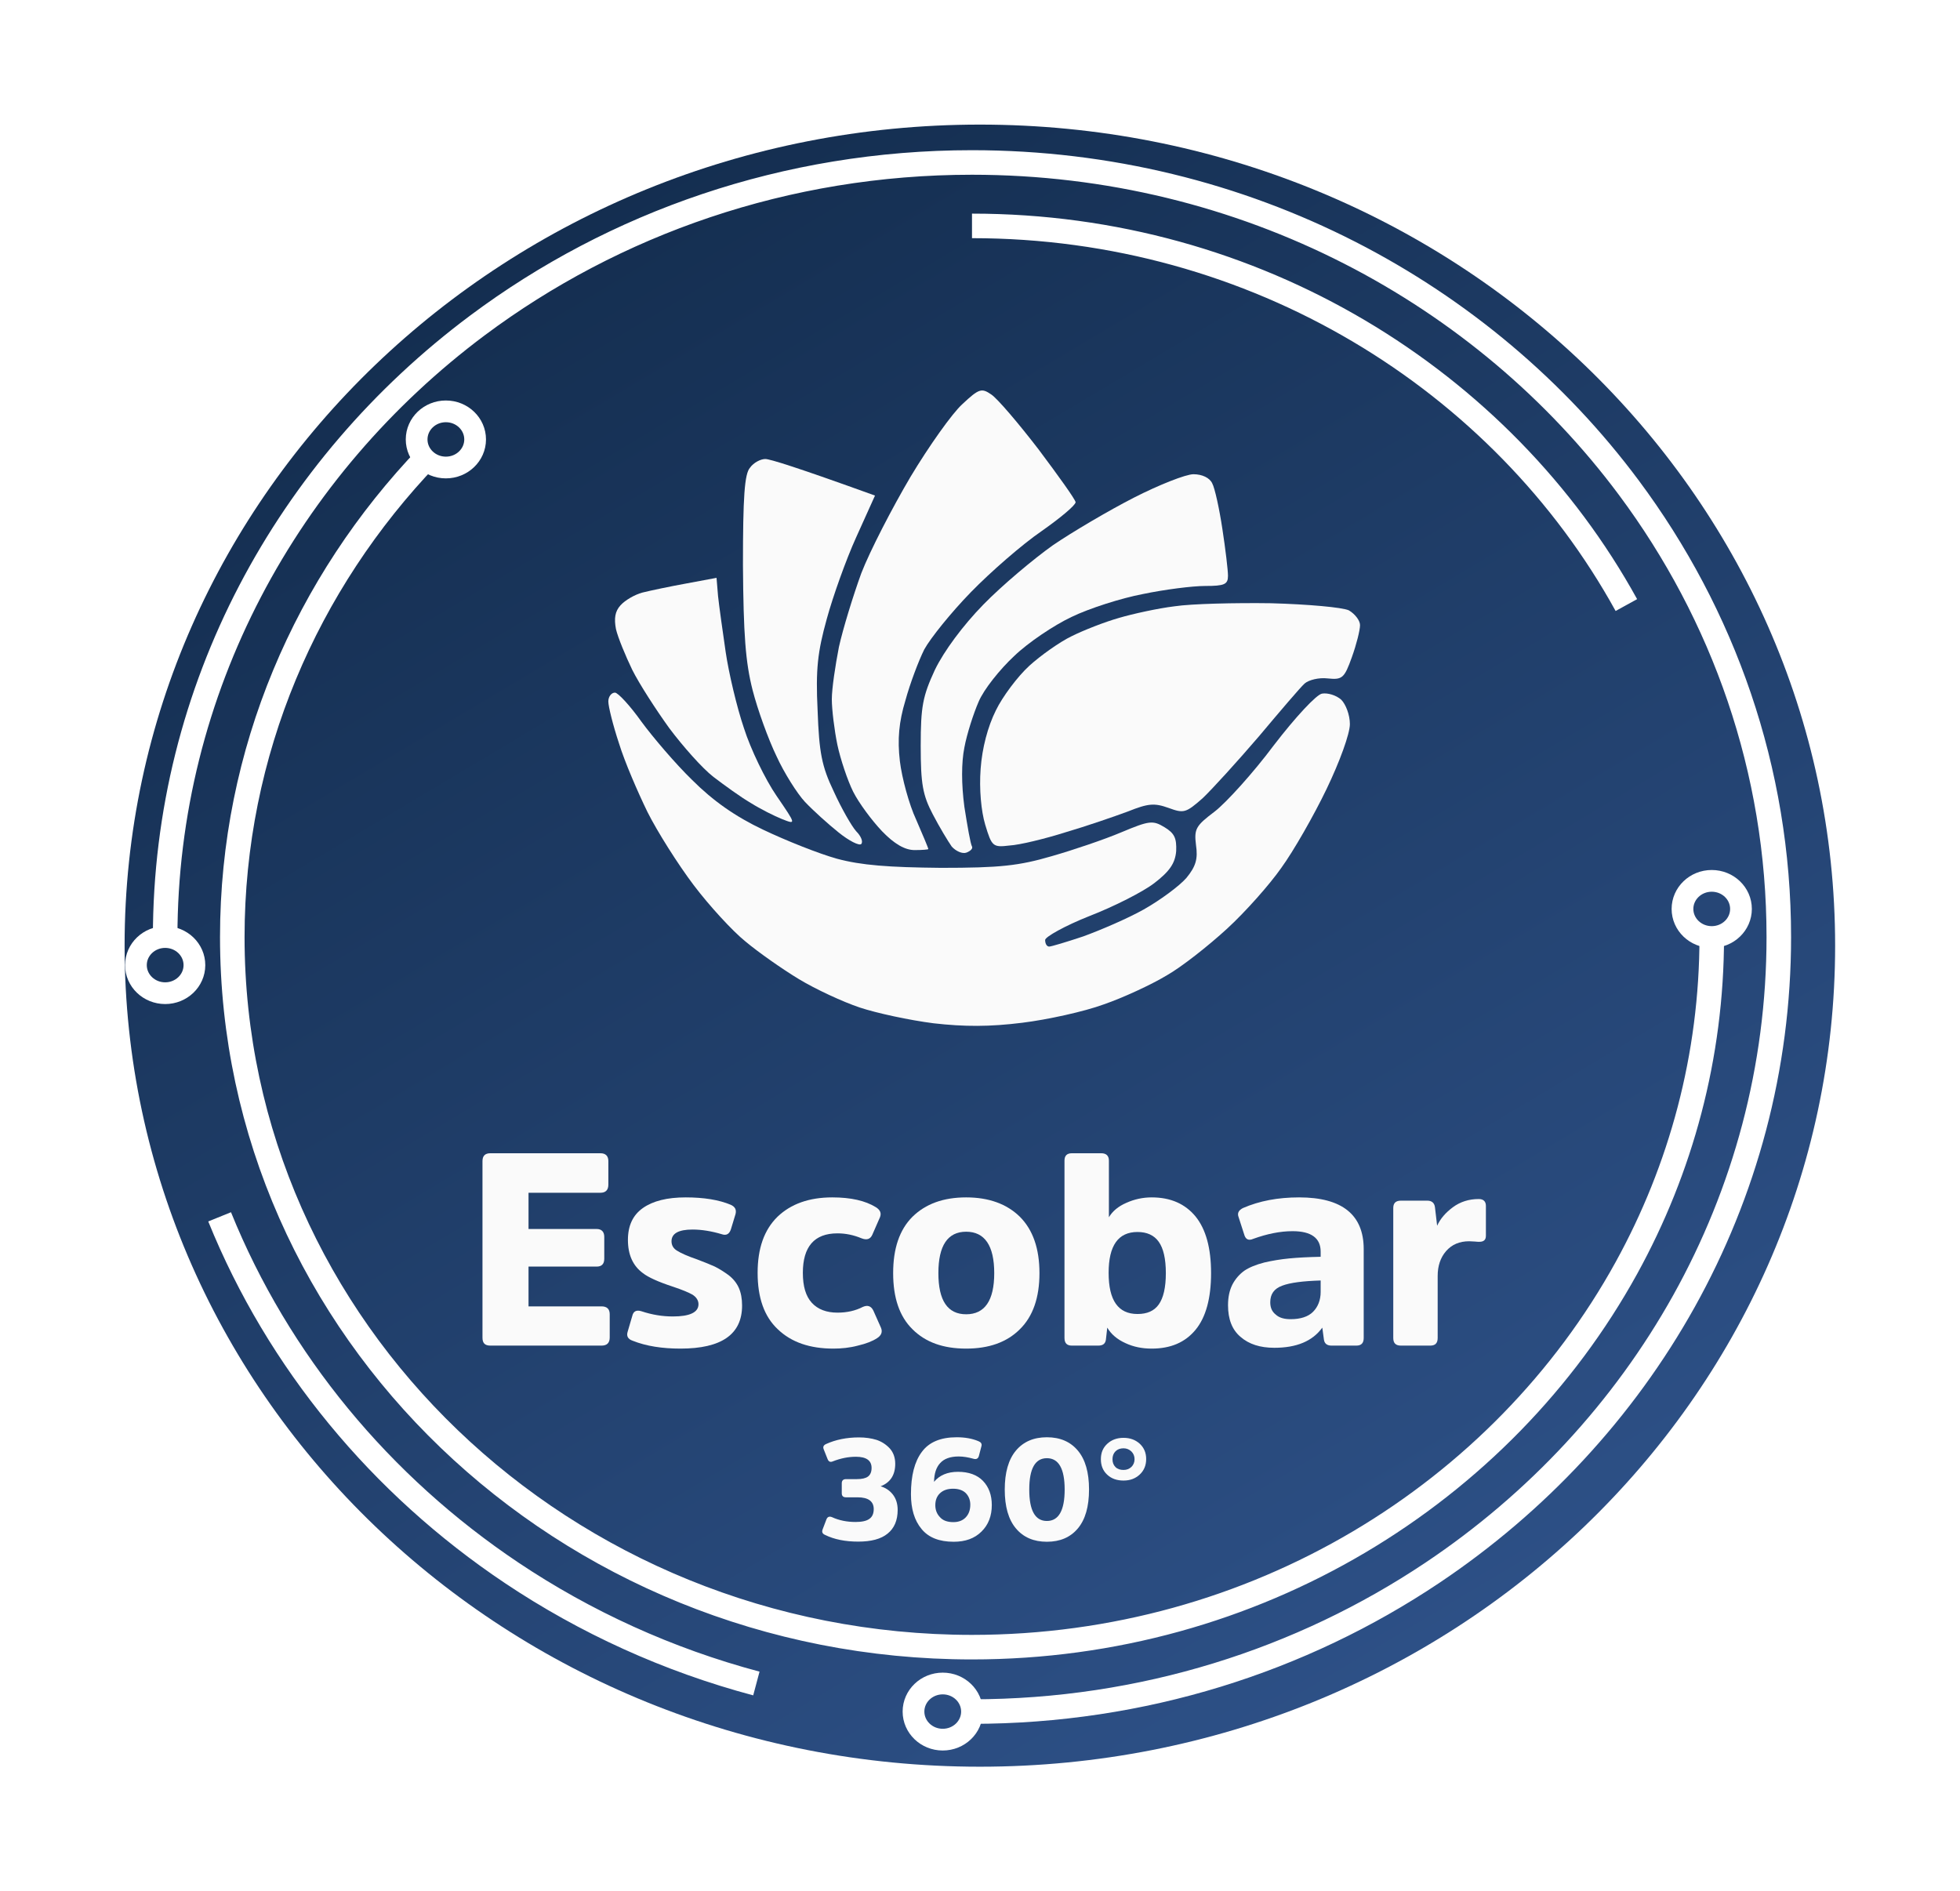
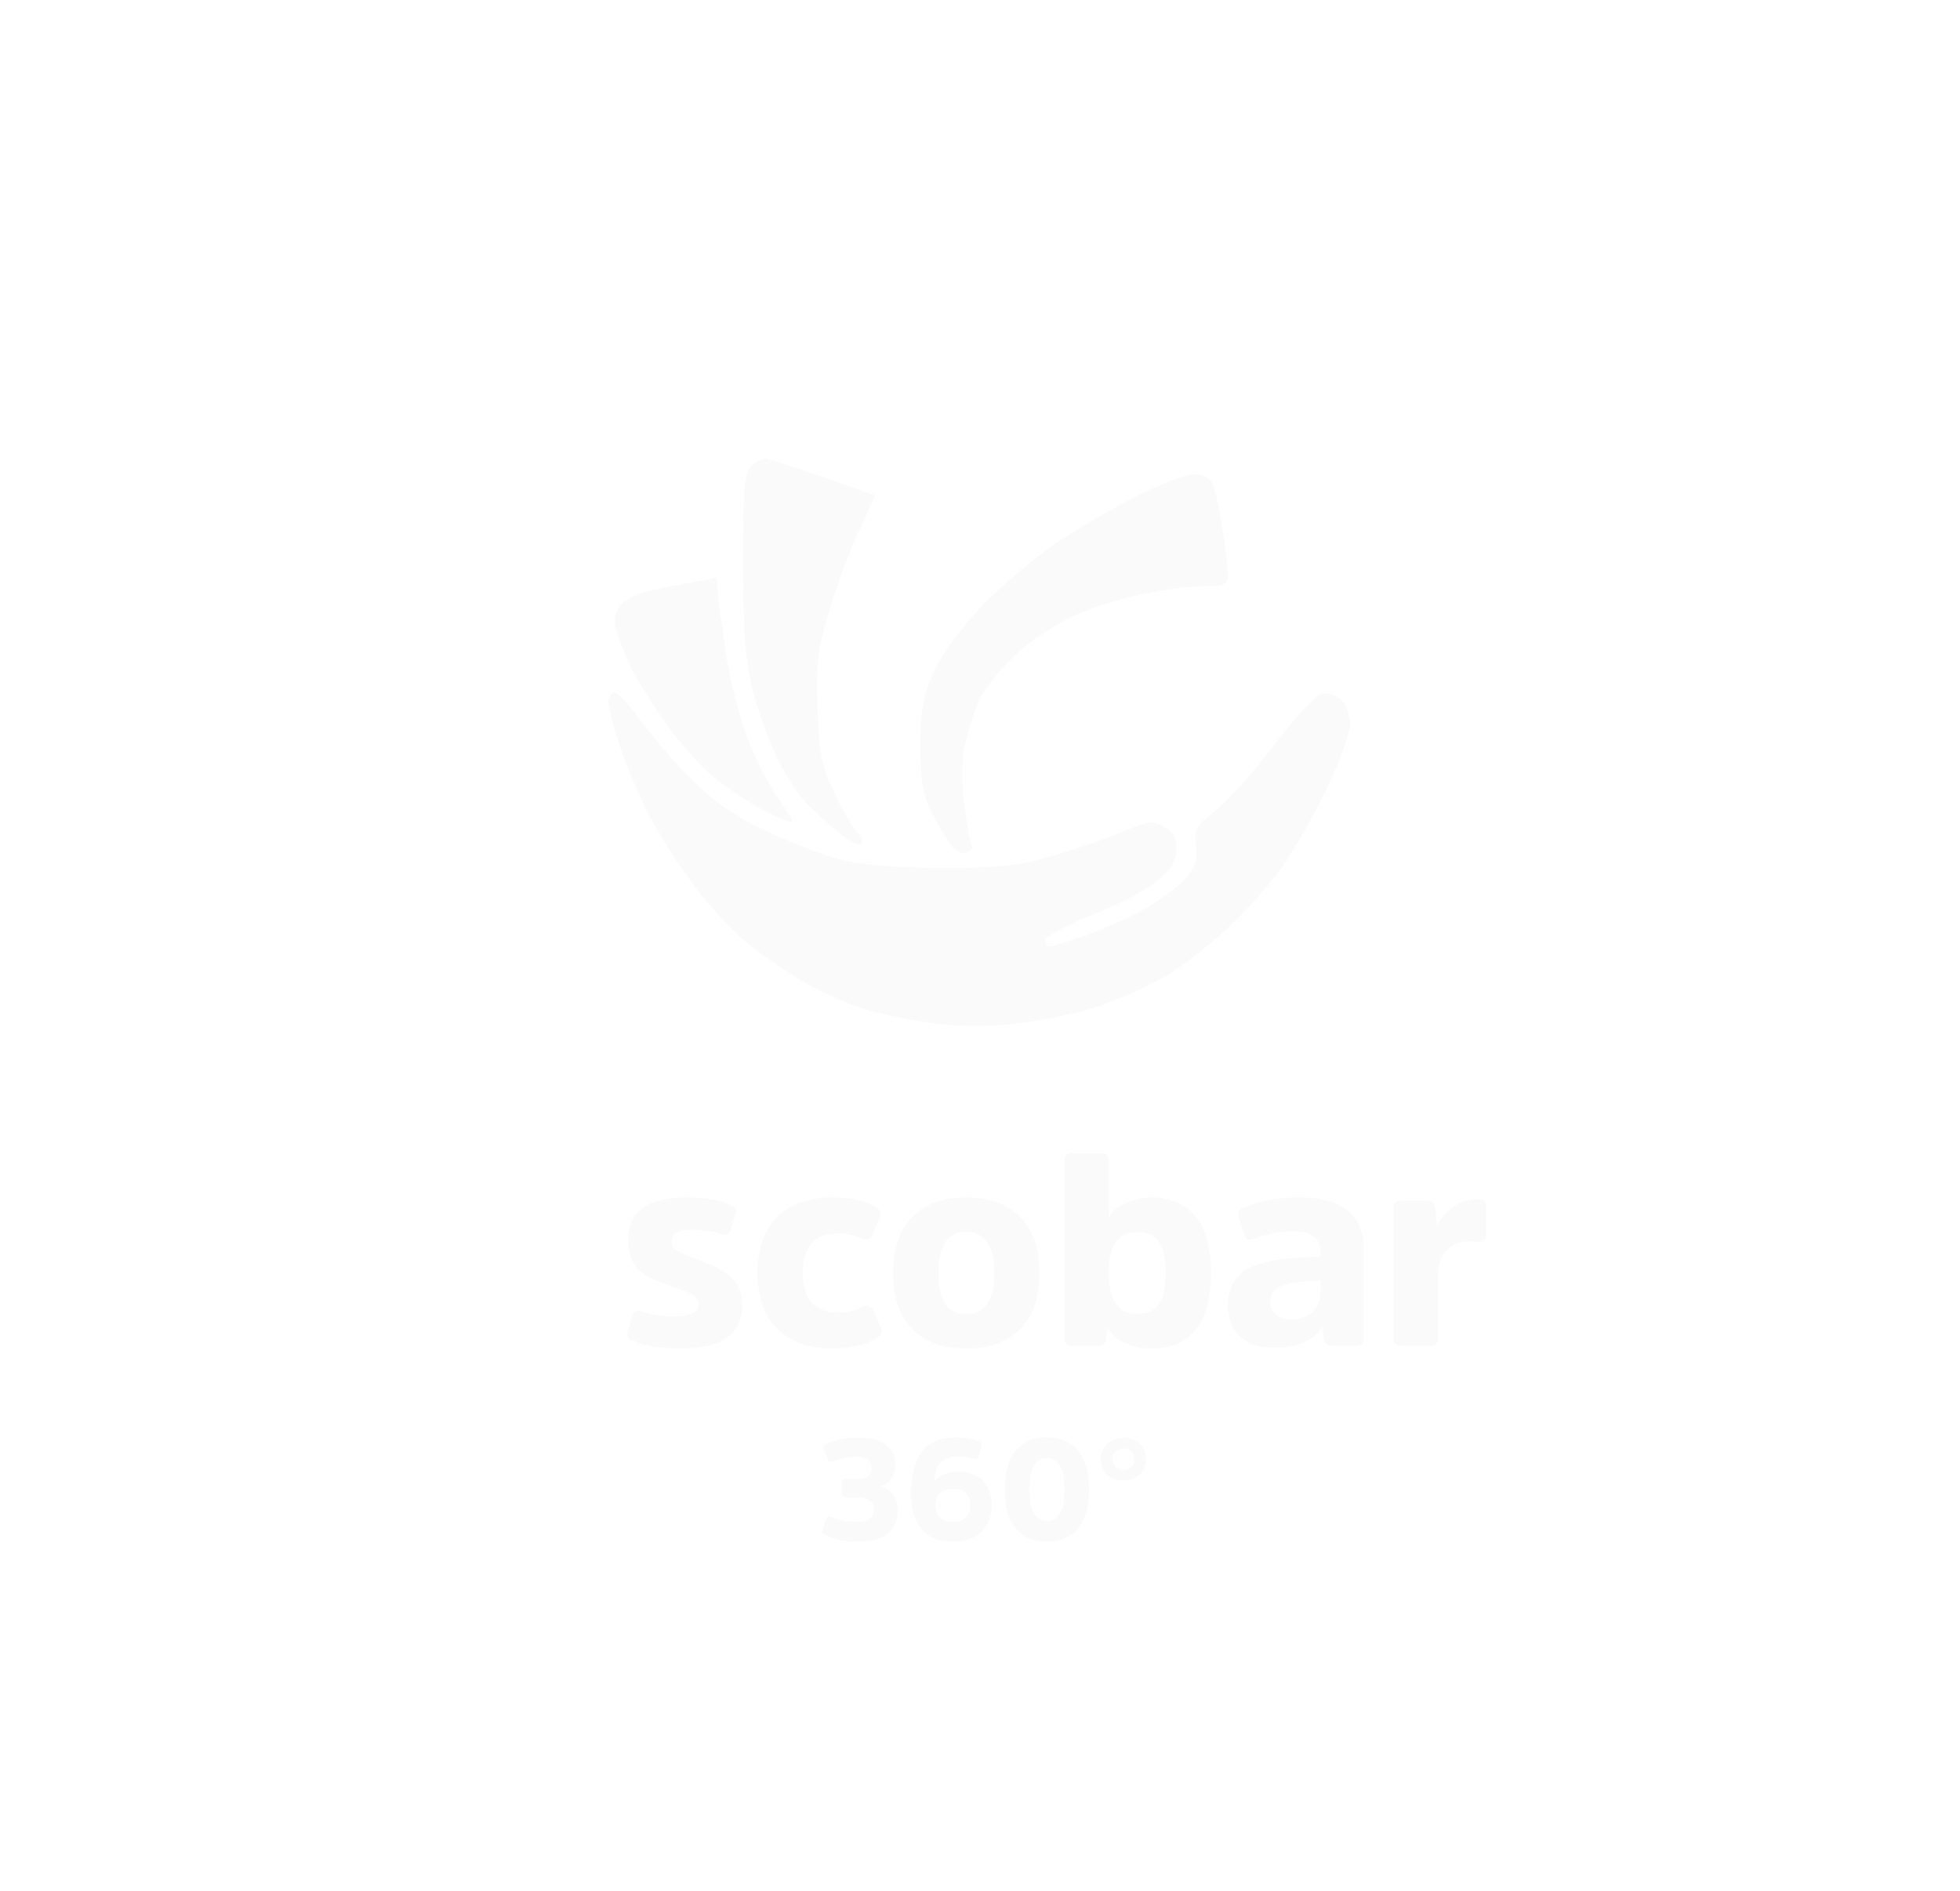
<svg xmlns="http://www.w3.org/2000/svg" width="1227" height="1184" viewBox="0 0 1227 1184" fill="none">
  <g filter="url(#filter0_d_3405_15751)">
-     <path d="M613.417 1106C909.119 1106 1148.83 875.874 1148.83 592C1148.83 308.126 909.119 78 613.417 78C317.714 78 78 308.126 78 592C78 875.874 317.714 1106 613.417 1106Z" fill="url(#paint0_linear_3405_15751)" />
    <g filter="url(#filter1_d_3405_15751)">
      <g filter="url(#filter2_d_3405_15751)">
-         <path d="M700.379 364.429C708.964 361.885 724.862 358.387 735.354 357.116C745.847 355.526 773.191 354.89 795.765 355.208C818.658 355.844 840.279 357.752 844.412 359.659C848.228 361.885 851.407 366.018 851.407 368.88C851.407 372.059 849.182 380.962 846.32 388.911C841.551 402.265 840.279 403.219 831.058 402.265C825.653 401.629 819.294 403.219 816.75 405.445C814.207 407.67 801.489 422.614 788.134 438.512C774.78 454.092 758.883 471.579 752.842 477.303C742.349 486.523 741.077 486.841 731.539 483.344C722.636 480.164 718.82 480.482 706.102 485.569C697.517 488.749 680.03 494.79 666.994 498.605C653.958 502.739 638.06 506.554 632.019 506.872C621.526 508.144 620.89 507.508 616.757 493.836C614.213 485.251 612.941 471.579 613.895 458.861C614.849 445.825 618.347 432.471 623.434 422.296C627.567 413.712 637.106 400.993 644.419 394.316C651.414 387.957 663.496 379.372 670.809 375.875C678.44 372.06 691.476 366.972 700.379 364.429Z" fill="#FAFAFA" />
-       </g>
+         </g>
      <g filter="url(#filter3_d_3405_15751)">
        <path d="M387.517 442.959C383.701 431.512 380.84 419.748 380.84 416.886V416.568C380.84 413.707 382.748 411.163 384.973 411.163C386.881 411.163 394.512 419.43 401.507 429.287C408.502 438.825 422.81 455.677 433.302 465.851C446.339 478.887 460.329 488.744 477.816 497.011C491.806 503.688 512.473 511.955 523.919 515.134C539.181 519.268 556.351 520.539 589.1 520.857C625.983 520.857 637.747 519.586 658.414 513.544C671.768 509.729 691.482 503.052 701.974 498.601C719.462 491.288 721.687 490.97 729 495.421C735.359 499.237 736.631 502.416 736.313 510.365C735.677 517.996 732.18 523.083 722.641 530.396C715.646 535.801 697.523 545.022 681.943 551.063C666.681 557.104 654.281 564.099 654.281 566.007C654.281 568.233 655.235 570.14 656.824 570.14C658.096 570.14 667.635 567.279 678.127 563.781C688.62 559.966 705.789 552.653 715.964 546.93C726.139 541.207 738.221 532.304 742.672 527.217C748.713 519.904 749.985 515.134 748.713 506.549C747.442 496.375 748.713 494.467 760.478 485.564C767.473 480.159 784.324 461.718 797.36 444.23C811.032 426.425 824.069 412.435 827.566 411.799C831.064 411.163 836.469 412.753 839.648 415.614C842.51 418.476 845.054 425.153 845.054 430.876C845.054 436.917 838.694 454.405 830.428 471.574C822.479 488.108 809.761 510.365 802.13 520.857C794.817 531.35 779.555 548.52 768.109 559.012C756.662 569.505 739.811 582.859 730.272 588.264C720.733 593.987 702.928 602.254 690.846 606.387C678.763 610.839 655.553 615.926 639.973 617.834C619.624 620.377 603.726 620.377 584.331 618.152C569.387 616.244 548.72 611.792 538.227 608.295C527.735 604.797 510.565 596.849 500.073 590.49C489.58 584.13 474.636 573.638 466.688 566.961C458.739 560.602 444.113 544.704 434.256 531.668C424.4 518.632 411.363 497.965 405.322 485.882C399.281 473.482 391.014 454.405 387.517 442.959Z" fill="#FAFAFA" />
      </g>
      <g filter="url(#filter4_d_3405_15751)">
-         <path d="M570.019 276.038C581.466 256.961 596.092 236.294 602.451 230.571C612.943 220.714 614.533 220.396 620.574 224.529C624.39 227.073 637.426 242.335 650.144 258.869C662.544 275.402 673.037 290.028 673.355 291.936C673.355 293.844 663.816 301.792 652.052 310.059C639.969 318.326 620.256 335.496 607.856 348.214C595.456 360.932 582.42 377.148 578.604 384.143C575.107 391.138 569.701 405.446 566.84 415.938C562.706 429.61 561.752 440.421 563.342 454.093C564.614 464.585 569.065 481.119 573.517 490.657C577.65 500.196 581.148 508.463 581.148 509.099C581.148 509.417 577.332 509.735 572.563 509.735C566.522 509.735 559.845 505.919 552.214 497.97C545.855 491.293 537.588 480.165 534.09 473.17C530.593 466.175 526.142 452.821 524.234 443.918C522.326 434.697 520.736 421.661 520.736 415.302C520.736 408.625 522.962 393.999 525.188 382.553C527.731 371.107 534.09 350.439 539.178 336.449C544.583 322.459 558.573 295.433 570.019 276.038Z" fill="#FAFAFA" />
-       </g>
+         </g>
      <g filter="url(#filter5_d_3405_15751)">
        <path d="M659.05 318.958C671.132 310.691 694.343 297.019 709.922 289.07C725.502 281.121 742.354 274.444 747.123 274.444C752.528 274.444 757.298 276.67 758.887 280.168C760.477 283.029 763.339 296.065 765.246 308.783C767.154 321.184 768.744 334.538 768.744 338.035C768.744 343.441 766.518 344.394 754.436 344.394C746.487 344.394 729 346.62 715.328 349.482C701.973 352.025 681.942 358.384 670.814 363.79C660.003 368.877 643.788 379.687 634.885 388.272C625.982 396.539 615.808 409.257 612.628 416.888C609.449 424.201 605.315 436.919 603.725 445.504C601.818 455.043 601.818 468.397 603.725 482.705C605.633 494.787 607.541 505.915 608.495 507.505C609.131 508.777 607.541 510.367 604.997 511.321C602.454 512.274 598.32 510.367 595.777 507.505C593.551 504.326 588.146 495.423 584.012 487.474C577.653 475.392 576.381 468.397 576.381 444.55C576.381 419.75 577.653 413.391 585.284 396.857C591.007 385.093 602.772 369.195 615.49 356.159C627.254 344.076 646.967 327.543 659.05 318.958Z" fill="#FAFAFA" />
      </g>
      <g filter="url(#filter6_d_3405_15751)">
        <path d="M465.102 331.365C465.102 288.759 466.056 274.133 469.553 270.317C471.779 267.138 476.23 264.912 479.092 264.912C481.954 264.912 498.487 269.999 547.77 287.805L536.006 313.877C529.647 327.867 521.38 351.078 517.565 365.068C511.841 385.735 510.57 396.545 511.841 422.3C512.795 448.69 514.385 457.275 522.016 473.172C526.785 483.665 533.144 494.793 536.006 497.973C538.868 500.834 540.457 504.332 539.185 505.922C537.914 507.194 531.555 504.014 524.878 498.609C518.518 493.522 508.98 484.937 503.893 479.532C499.123 474.444 490.856 461.408 486.087 450.916C481 440.423 474.323 421.982 471.143 409.581C466.692 392.094 465.42 374.924 465.102 331.365Z" fill="#FAFAFA" />
      </g>
      <g filter="url(#filter7_d_3405_15751)">
        <path d="M402.142 348.531C407.23 347.259 419.312 344.715 429.804 342.808L448.564 339.31L449.518 350.757C450.154 356.798 452.379 372.695 454.287 385.732C456.195 398.768 461.282 420.389 465.733 433.425C469.867 446.461 479.087 465.538 486.082 475.713C498.483 493.836 498.483 493.836 489.58 490.339C484.811 488.431 475.908 483.98 469.867 480.164C463.826 476.667 453.333 469.036 446.656 463.948C439.661 458.543 427.579 444.871 418.994 433.425C410.727 421.978 400.235 405.763 395.783 396.86C391.65 388.275 386.881 376.829 385.609 371.424C384.337 364.747 384.973 360.295 388.47 356.48C391.332 353.3 397.373 349.803 402.142 348.531Z" fill="#FAFAFA" />
      </g>
      <path d="M876.988 740.423H893.533C896.262 740.423 897.967 741.788 898.309 744.517L899.673 756.115C901.72 751.681 904.961 747.928 909.566 744.517C914.171 741.105 919.629 739.4 925.77 739.4C928.669 739.4 930.204 740.935 930.204 743.664V762.426C930.204 764.985 928.84 766.179 926.111 766.179C925.428 766.179 924.576 766.179 923.211 766.008C921.847 766.008 920.823 765.837 919.8 765.837C913.659 765.837 908.884 767.884 905.302 771.978C901.72 776.071 900.014 781.359 900.014 787.499V826.388C900.014 829.629 898.479 831.164 895.409 831.164H876.988C873.747 831.164 872.212 829.629 872.212 826.388V745.028C872.212 741.958 873.747 740.423 876.988 740.423Z" fill="#FAFAFA" />
      <path d="M853.709 770.784V826.388C853.709 829.629 852.174 831.164 849.104 831.164H833.582C830.853 831.164 829.147 829.97 828.806 827.412L827.783 819.907C821.643 828.435 811.579 832.529 797.763 832.529C788.894 832.529 781.901 830.311 776.613 825.706C771.326 821.271 768.767 814.619 768.767 805.92C768.767 800.974 769.62 796.71 771.496 792.957C773.373 789.376 775.931 786.476 779.001 784.259C782.071 782.212 786.165 780.506 791.453 779.142C796.57 777.948 801.857 777.095 807.145 776.583C812.432 776.071 818.914 775.73 826.76 775.56V772.319C826.76 763.791 820.79 759.527 809.191 759.527C801.345 759.527 793.158 761.232 784.63 764.302C781.56 765.667 779.684 764.644 778.831 761.403L775.419 750.828C774.396 748.269 775.419 746.393 778.148 745.029C788.382 740.594 799.981 738.377 813.285 738.377C840.234 738.377 853.709 749.293 853.709 770.784ZM826.76 797.563V790.399C815.673 790.74 807.656 791.763 802.71 793.64C797.593 795.516 795.205 798.927 795.205 804.044C795.205 807.285 796.228 809.843 798.616 811.72C800.834 813.766 803.904 814.619 807.997 814.619C814.138 814.619 818.914 813.084 821.984 810.014C825.054 806.944 826.76 802.68 826.76 797.563Z" fill="#FAFAFA" />
      <path d="M694.023 785.623C694.023 802.85 699.993 811.378 712.103 811.378C718.073 811.378 722.507 809.502 725.407 805.409C728.307 801.315 729.842 794.834 729.842 785.794C729.842 776.754 728.307 770.272 725.407 766.179C722.507 762.085 718.073 760.038 712.103 760.038C699.993 760.038 694.023 768.567 694.023 785.623ZM693.17 819.907L692.317 827.412C691.976 829.97 690.441 831.164 687.542 831.164H670.997C667.927 831.164 666.392 829.629 666.392 826.388V715.35C666.392 712.28 667.927 710.745 670.997 710.745H689.418C692.488 710.745 694.194 712.28 694.194 715.35V750.828C696.411 747.075 699.993 744.005 705.11 741.788C710.056 739.57 715.344 738.376 720.972 738.376C732.912 738.376 741.952 742.47 748.433 750.316C754.915 758.333 758.156 770.102 758.156 785.794C758.156 801.486 754.915 813.425 748.433 821.271C741.952 829.117 732.912 833.04 720.972 833.04C715.173 833.04 709.715 832.017 704.598 829.629C699.311 827.241 695.558 824 693.17 819.907Z" fill="#FAFAFA" />
      <path d="M604.843 833.04C590.516 833.04 579.429 829.117 571.242 820.93C563.054 812.914 559.131 801.145 559.131 785.794C559.131 770.443 563.054 758.674 571.242 750.487C579.429 742.47 590.516 738.377 604.843 738.377C619 738.377 630.257 742.47 638.444 750.487C646.632 758.674 650.725 770.443 650.725 785.794C650.725 801.145 646.632 812.914 638.444 820.93C630.257 829.117 619 833.04 604.843 833.04ZM604.843 811.549C616.441 811.549 622.411 803.021 622.411 785.794C622.411 768.567 616.441 759.868 604.843 759.868C593.245 759.868 587.445 768.567 587.445 785.794C587.445 803.021 593.245 811.549 604.843 811.549Z" fill="#FAFAFA" />
      <path d="M474.288 785.623C474.288 770.272 478.381 758.674 486.739 750.487C495.097 742.47 506.525 738.377 521.023 738.377C532.621 738.377 541.661 740.423 548.313 744.517C551.042 746.223 551.895 748.269 550.872 750.828L546.096 761.744C544.902 764.473 542.685 765.326 539.273 763.961C534.327 761.915 529.38 760.891 524.263 760.891C509.765 760.891 502.602 769.249 502.602 785.623C502.602 794.151 504.478 800.292 508.23 804.385C511.983 808.479 517.441 810.526 524.263 810.526C530.233 810.526 535.521 809.332 540.126 806.944C543.196 805.579 545.414 806.432 546.778 809.332L551.554 820.077C552.577 822.636 551.725 824.853 548.995 826.559C546.096 828.435 542.173 829.97 537.056 831.164C531.939 832.529 526.822 833.04 521.705 833.04C507.036 833.04 495.438 829.117 486.91 820.93C478.381 812.914 474.288 801.145 474.288 785.623Z" fill="#FAFAFA" />
      <path d="M464.56 806.091C464.56 824.171 451.597 833.04 426.012 833.04C414.584 833.04 404.521 831.505 395.992 828.094C393.093 827.071 392.069 825.194 392.922 822.465L395.822 812.572C396.504 809.673 398.38 808.649 401.621 809.673C408.273 811.89 414.755 812.914 421.236 812.914C431.811 812.914 437.269 810.355 437.269 805.238C437.269 802.85 435.905 800.803 433.517 799.268C431.129 797.904 427.035 796.198 421.407 794.322C412.025 791.252 405.715 788.352 402.474 785.794C396.163 781.188 393.093 774.195 393.093 764.985C393.093 756.115 396.163 749.463 402.474 745.029C408.785 740.594 417.654 738.377 429.253 738.377C440.68 738.377 450.062 739.912 457.396 742.982C460.125 744.176 461.148 746.052 460.466 748.781L457.566 758.333C456.543 761.403 454.667 762.426 451.767 761.403C445.456 759.527 439.316 758.503 433.517 758.503C424.647 758.503 420.383 761.062 420.383 765.838C420.383 768.396 421.577 770.443 423.965 771.807C426.353 773.342 430.617 775.219 436.587 777.265C441.192 778.971 444.774 780.506 447.503 781.7C450.232 783.065 452.961 784.77 456.031 786.988C458.931 789.205 461.148 791.934 462.513 795.004C463.877 798.074 464.56 801.827 464.56 806.091Z" fill="#FAFAFA" />
-       <path d="M373.51 781.7H330.869V806.603H376.581C379.992 806.603 381.698 808.308 381.698 811.549V826.047C381.698 829.458 379.992 831.164 376.581 831.164H306.99C303.579 831.164 302.043 829.629 302.043 826.218V715.691C302.043 712.451 303.579 710.745 306.99 710.745H375.898C379.139 710.745 380.845 712.451 380.845 715.691V730.36C380.845 733.771 379.139 735.477 375.898 735.477H330.869V758.162H373.51C376.581 758.162 378.286 759.868 378.286 763.108V776.754C378.286 780.165 376.581 781.7 373.51 781.7Z" fill="#FAFAFA" />
      <path d="M529.654 914.746H536.474C539.615 914.746 541.948 914.207 543.384 913.13C544.819 912.053 545.627 910.259 545.627 907.746C545.627 903.08 542.307 900.747 535.846 900.747C531 900.747 526.244 901.734 521.398 903.618C519.783 904.336 518.706 903.798 518.078 902.182L515.655 896.08C515.027 894.555 515.565 893.478 517.18 892.76C523.103 890.068 530.013 888.632 537.73 888.632C541.768 888.632 545.448 889.17 548.678 890.158C551.909 891.234 554.691 893.029 557.024 895.542C559.267 898.054 560.434 901.285 560.434 905.144C560.434 912.143 557.383 916.899 551.281 919.232C554.332 920.13 556.934 921.835 558.908 924.347C560.882 926.86 561.959 930.091 561.959 934.039C561.959 940.59 559.806 945.525 555.678 948.846C551.55 952.256 545.358 953.871 537.282 953.871C529.205 953.871 522.295 952.525 516.463 949.653C514.847 948.935 514.399 947.859 514.937 946.333L517.36 939.962C517.988 938.346 519.155 937.898 520.77 938.526C525.257 940.59 530.192 941.577 535.577 941.577C539.525 941.577 542.486 940.949 544.281 939.603C546.076 938.346 546.973 936.282 546.973 933.501C546.973 928.655 543.563 926.142 536.923 926.142H529.654C527.859 926.142 526.962 925.335 526.962 923.54V917.348C526.962 915.643 527.859 914.746 529.654 914.746Z" fill="#FAFAFA" />
      <path d="M609.402 902.003C606.171 901.105 603.12 900.567 600.159 900.567C594.864 900.567 591.005 902.003 588.583 904.695C586.07 907.387 584.814 911.336 584.724 916.451C588.134 912.323 593.159 910.169 599.71 910.169C606.53 910.169 611.824 912.143 615.414 915.912C619.003 919.681 620.888 924.706 620.888 930.988C620.888 937.808 618.734 943.372 614.427 947.589C610.119 951.897 604.287 953.961 597.018 953.961C588.044 953.961 581.314 951.358 576.917 945.974C572.43 940.59 570.276 933.321 570.276 924.168C570.276 912.592 572.52 903.798 577.096 897.695C581.583 891.593 588.852 888.542 598.902 888.542C604.107 888.542 608.594 889.35 612.453 890.965C614.068 891.593 614.786 892.58 614.427 894.016L612.812 900.208C612.363 901.913 611.196 902.541 609.402 902.003ZM596.838 941.667C600.069 941.667 602.671 940.68 604.556 938.705C606.44 936.731 607.427 934.129 607.427 930.719C607.427 927.847 606.44 925.424 604.645 923.54C602.851 921.745 600.159 920.758 596.659 920.758C593.069 920.758 590.377 921.745 588.403 923.63C586.429 925.514 585.531 928.027 585.531 931.078C585.531 933.949 586.429 936.462 588.403 938.526C590.288 940.68 593.069 941.667 596.838 941.667Z" fill="#FAFAFA" />
      <path d="M655.374 888.542C663.629 888.542 670.091 891.324 674.757 896.888C679.423 902.452 681.756 910.528 681.756 921.207C681.756 931.975 679.423 940.051 674.757 945.615C670.091 951.179 663.629 953.961 655.374 953.961C647.118 953.961 640.657 951.179 635.99 945.615C631.324 940.051 628.991 931.975 628.991 921.296C628.991 910.618 631.324 902.452 635.99 896.888C640.657 891.324 647.118 888.542 655.374 888.542ZM655.374 940.949C662.732 940.949 666.501 934.398 666.501 921.296C666.501 908.195 662.732 901.644 655.374 901.644C648.015 901.644 644.336 908.195 644.336 921.296C644.336 934.398 648.015 940.949 655.374 940.949Z" fill="#FAFAFA" />
      <path d="M703.349 909.002C705.323 909.002 706.938 908.374 708.284 907.118C709.541 905.862 710.259 904.246 710.259 902.272C710.259 900.298 709.541 898.683 708.284 897.426C706.938 896.17 705.323 895.452 703.349 895.452C701.285 895.452 699.58 896.08 698.323 897.336C697.067 898.593 696.439 900.298 696.439 902.272C696.439 904.336 697.067 905.951 698.323 907.208C699.58 908.464 701.285 909.002 703.349 909.002ZM703.349 915.643C699.221 915.643 695.811 914.476 693.119 911.964C690.427 909.451 689.17 906.22 689.17 902.272C689.17 898.324 690.427 895.183 693.119 892.67C695.811 890.158 699.221 888.901 703.349 888.901C707.477 888.901 710.797 890.158 713.489 892.58C716.181 895.093 717.527 898.234 717.527 902.182C717.527 906.131 716.181 909.361 713.489 911.874C710.797 914.387 707.477 915.643 703.349 915.643Z" fill="#FAFAFA" />
    </g>
  </g>
  <path d="M608.489 1071.48C715.505 1071.48 814.854 1039.36 896.626 984.64C1027.67 896.953 1113.57 751.224 1113.57 586.583C1113.57 481.834 1078.8 384.748 1019.75 305.391C974.296 244.291 914.438 193.71 844.999 158.227C774.406 122.154 693.879 101.707 608.489 101.707C491.918 101.707 384.443 139.819 298.87 203.738C179.992 292.532 103.397 431.14 103.397 586.596M137.487 761.768C174.173 852.361 238.448 929.844 320.339 984.653C366.409 1015.48 418.049 1039.13 473.503 1053.91M1071.59 586.596C1071.59 661.373 1052.25 731.885 1018.15 793.79C940.429 934.839 785.966 1031.16 608.502 1031.16C353.145 1031.16 145.417 831.726 145.417 586.596C145.417 470.674 191.867 364.982 267.833 285.763M608.489 141.417C785.953 141.417 940.416 237.736 1018.14 378.784" stroke="white" stroke-width="15.366" stroke-miterlimit="10" />
  <path d="M297.44 275.123C297.457 265.415 289.273 257.532 279.16 257.516C269.048 257.5 260.837 265.357 260.82 275.065C260.803 284.773 268.987 292.656 279.1 292.672C289.212 292.688 297.423 284.831 297.44 275.123Z" stroke="white" stroke-width="13.601" stroke-miterlimit="10" />
-   <path d="M121.712 604.218C121.732 594.51 113.551 586.625 103.439 586.605C93.326 586.586 85.112 594.439 85.092 604.147C85.071 613.855 93.252 621.741 103.365 621.76C113.477 621.78 121.691 613.926 121.712 604.218Z" stroke="white" stroke-width="13.601" stroke-miterlimit="10" />
+   <path d="M121.712 604.218C121.732 594.51 113.551 586.625 103.439 586.605C93.326 586.586 85.112 594.439 85.092 604.147C113.477 621.78 121.691 613.926 121.712 604.218Z" stroke="white" stroke-width="13.601" stroke-miterlimit="10" />
  <path d="M1071.58 586.594C1081.7 586.594 1089.89 578.724 1089.89 569.016C1089.89 559.308 1081.7 551.439 1071.58 551.439C1061.47 551.439 1053.27 559.308 1053.27 569.016C1053.27 578.724 1061.47 586.594 1071.58 586.594Z" stroke="white" stroke-width="13.601" stroke-miterlimit="10" />
  <path d="M590.179 1089.06C600.291 1089.06 608.489 1081.19 608.489 1071.48C608.489 1061.78 600.291 1053.91 590.179 1053.91C580.066 1053.91 571.869 1061.78 571.869 1071.48C571.869 1081.19 580.066 1089.06 590.179 1089.06Z" stroke="white" stroke-width="13.601" stroke-miterlimit="10" />
  <defs>
    <filter id="filter0_d_3405_15751" x="0.378" y="0.378" width="1226.08" height="1183.24" filterUnits="userSpaceOnUse" color-interpolation-filters="sRGB">
      <feFlood flood-opacity="0" result="BackgroundImageFix" />
      <feColorMatrix in="SourceAlpha" type="matrix" values="0 0 0 0 0 0 0 0 0 0 0 0 0 0 0 0 0 0 127 0" result="hardAlpha" />
      <feOffset />
      <feGaussianBlur stdDeviation="38.811" />
      <feComposite in2="hardAlpha" operator="out" />
      <feColorMatrix type="matrix" values="0 0 0 0 0 0 0 0 0 0 0 0 0 0 0 0 0 0 0.25 0" />
      <feBlend mode="normal" in2="BackgroundImageFix" result="effect1_dropShadow_3405_15751" />
      <feBlend mode="normal" in="SourceGraphic" in2="effect1_dropShadow_3405_15751" result="shape" />
    </filter>
    <filter id="filter1_d_3405_15751" x="285.218" y="216.416" width="661.812" height="765.587" filterUnits="userSpaceOnUse" color-interpolation-filters="sRGB">
      <feFlood flood-opacity="0" result="BackgroundImageFix" />
      <feColorMatrix in="SourceAlpha" type="matrix" values="0 0 0 0 0 0 0 0 0 0 0 0 0 0 0 0 0 0 127 0" result="hardAlpha" />
      <feOffset dy="11.217" />
      <feGaussianBlur stdDeviation="8.413" />
      <feComposite in2="hardAlpha" operator="out" />
      <feColorMatrix type="matrix" values="0 0 0 0 0 0 0 0 0 0 0 0 0 0 0 0 0 0 0.4 0" />
      <feBlend mode="normal" in2="BackgroundImageFix" result="effect1_dropShadow_3405_15751" />
      <feBlend mode="normal" in="SourceGraphic" in2="effect1_dropShadow_3405_15751" result="shape" />
    </filter>
    <filter id="filter2_d_3405_15751" x="602.361" y="355.128" width="260.263" height="174.624" filterUnits="userSpaceOnUse" color-interpolation-filters="sRGB">
      <feFlood flood-opacity="0" result="BackgroundImageFix" />
      <feColorMatrix in="SourceAlpha" type="matrix" values="0 0 0 0 0 0 0 0 0 0 0 0 0 0 0 0 0 0 127 0" result="hardAlpha" />
      <feOffset dy="11.217" />
      <feGaussianBlur stdDeviation="5.609" />
      <feComposite in2="hardAlpha" operator="out" />
      <feColorMatrix type="matrix" values="0 0 0 0 0 0 0 0 0 0 0 0 0 0 0 0 0 0 0.25 0" />
      <feBlend mode="normal" in2="BackgroundImageFix" result="effect1_dropShadow_3405_15751" />
      <feBlend mode="normal" in="SourceGraphic" in2="effect1_dropShadow_3405_15751" result="shape" />
    </filter>
    <filter id="filter3_d_3405_15751" x="369.623" y="411.163" width="486.648" height="231.054" filterUnits="userSpaceOnUse" color-interpolation-filters="sRGB">
      <feFlood flood-opacity="0" result="BackgroundImageFix" />
      <feColorMatrix in="SourceAlpha" type="matrix" values="0 0 0 0 0 0 0 0 0 0 0 0 0 0 0 0 0 0 127 0" result="hardAlpha" />
      <feOffset dy="11.217" />
      <feGaussianBlur stdDeviation="5.609" />
      <feComposite in2="hardAlpha" operator="out" />
      <feColorMatrix type="matrix" values="0 0 0 0 0 0 0 0 0 0 0 0 0 0 0 0 0 0 0.25 0" />
      <feBlend mode="normal" in2="BackgroundImageFix" result="effect1_dropShadow_3405_15751" />
      <feBlend mode="normal" in="SourceGraphic" in2="effect1_dropShadow_3405_15751" result="shape" />
    </filter>
    <filter id="filter4_d_3405_15751" x="509.519" y="222.025" width="175.052" height="310.144" filterUnits="userSpaceOnUse" color-interpolation-filters="sRGB">
      <feFlood flood-opacity="0" result="BackgroundImageFix" />
      <feColorMatrix in="SourceAlpha" type="matrix" values="0 0 0 0 0 0 0 0 0 0 0 0 0 0 0 0 0 0 127 0" result="hardAlpha" />
      <feOffset dy="11.217" />
      <feGaussianBlur stdDeviation="5.609" />
      <feComposite in2="hardAlpha" operator="out" />
      <feColorMatrix type="matrix" values="0 0 0 0 0 0 0 0 0 0 0 0 0 0 0 0 0 0 0.25 0" />
      <feBlend mode="normal" in2="BackgroundImageFix" result="effect1_dropShadow_3405_15751" />
      <feBlend mode="normal" in="SourceGraphic" in2="effect1_dropShadow_3405_15751" result="shape" />
    </filter>
    <filter id="filter5_d_3405_15751" x="565.164" y="274.444" width="214.797" height="259.559" filterUnits="userSpaceOnUse" color-interpolation-filters="sRGB">
      <feFlood flood-opacity="0" result="BackgroundImageFix" />
      <feColorMatrix in="SourceAlpha" type="matrix" values="0 0 0 0 0 0 0 0 0 0 0 0 0 0 0 0 0 0 127 0" result="hardAlpha" />
      <feOffset dy="11.217" />
      <feGaussianBlur stdDeviation="5.609" />
      <feComposite in2="hardAlpha" operator="out" />
      <feColorMatrix type="matrix" values="0 0 0 0 0 0 0 0 0 0 0 0 0 0 0 0 0 0 0.25 0" />
      <feBlend mode="normal" in2="BackgroundImageFix" result="effect1_dropShadow_3405_15751" />
      <feBlend mode="normal" in="SourceGraphic" in2="effect1_dropShadow_3405_15751" result="shape" />
    </filter>
    <filter id="filter6_d_3405_15751" x="453.885" y="264.912" width="105.103" height="263.723" filterUnits="userSpaceOnUse" color-interpolation-filters="sRGB">
      <feFlood flood-opacity="0" result="BackgroundImageFix" />
      <feColorMatrix in="SourceAlpha" type="matrix" values="0 0 0 0 0 0 0 0 0 0 0 0 0 0 0 0 0 0 127 0" result="hardAlpha" />
      <feOffset dy="11.217" />
      <feGaussianBlur stdDeviation="5.609" />
      <feComposite in2="hardAlpha" operator="out" />
      <feColorMatrix type="matrix" values="0 0 0 0 0 0 0 0 0 0 0 0 0 0 0 0 0 0 0.25 0" />
      <feBlend mode="normal" in2="BackgroundImageFix" result="effect1_dropShadow_3405_15751" />
      <feBlend mode="normal" in="SourceGraphic" in2="effect1_dropShadow_3405_15751" result="shape" />
    </filter>
    <filter id="filter7_d_3405_15751" x="373.787" y="339.31" width="133.304" height="175.272" filterUnits="userSpaceOnUse" color-interpolation-filters="sRGB">
      <feFlood flood-opacity="0" result="BackgroundImageFix" />
      <feColorMatrix in="SourceAlpha" type="matrix" values="0 0 0 0 0 0 0 0 0 0 0 0 0 0 0 0 0 0 127 0" result="hardAlpha" />
      <feOffset dy="11.217" />
      <feGaussianBlur stdDeviation="5.609" />
      <feComposite in2="hardAlpha" operator="out" />
      <feColorMatrix type="matrix" values="0 0 0 0 0 0 0 0 0 0 0 0 0 0 0 0 0 0 0.25 0" />
      <feBlend mode="normal" in2="BackgroundImageFix" result="effect1_dropShadow_3405_15751" />
      <feBlend mode="normal" in="SourceGraphic" in2="effect1_dropShadow_3405_15751" result="shape" />
    </filter>
    <linearGradient id="paint0_linear_3405_15751" x1="330.548" y1="155.51" x2="863.595" y2="1048.01" gradientUnits="userSpaceOnUse">
      <stop stop-color="#142E50" />
      <stop offset="1" stop-color="#2D5086" />
    </linearGradient>
  </defs>
</svg>